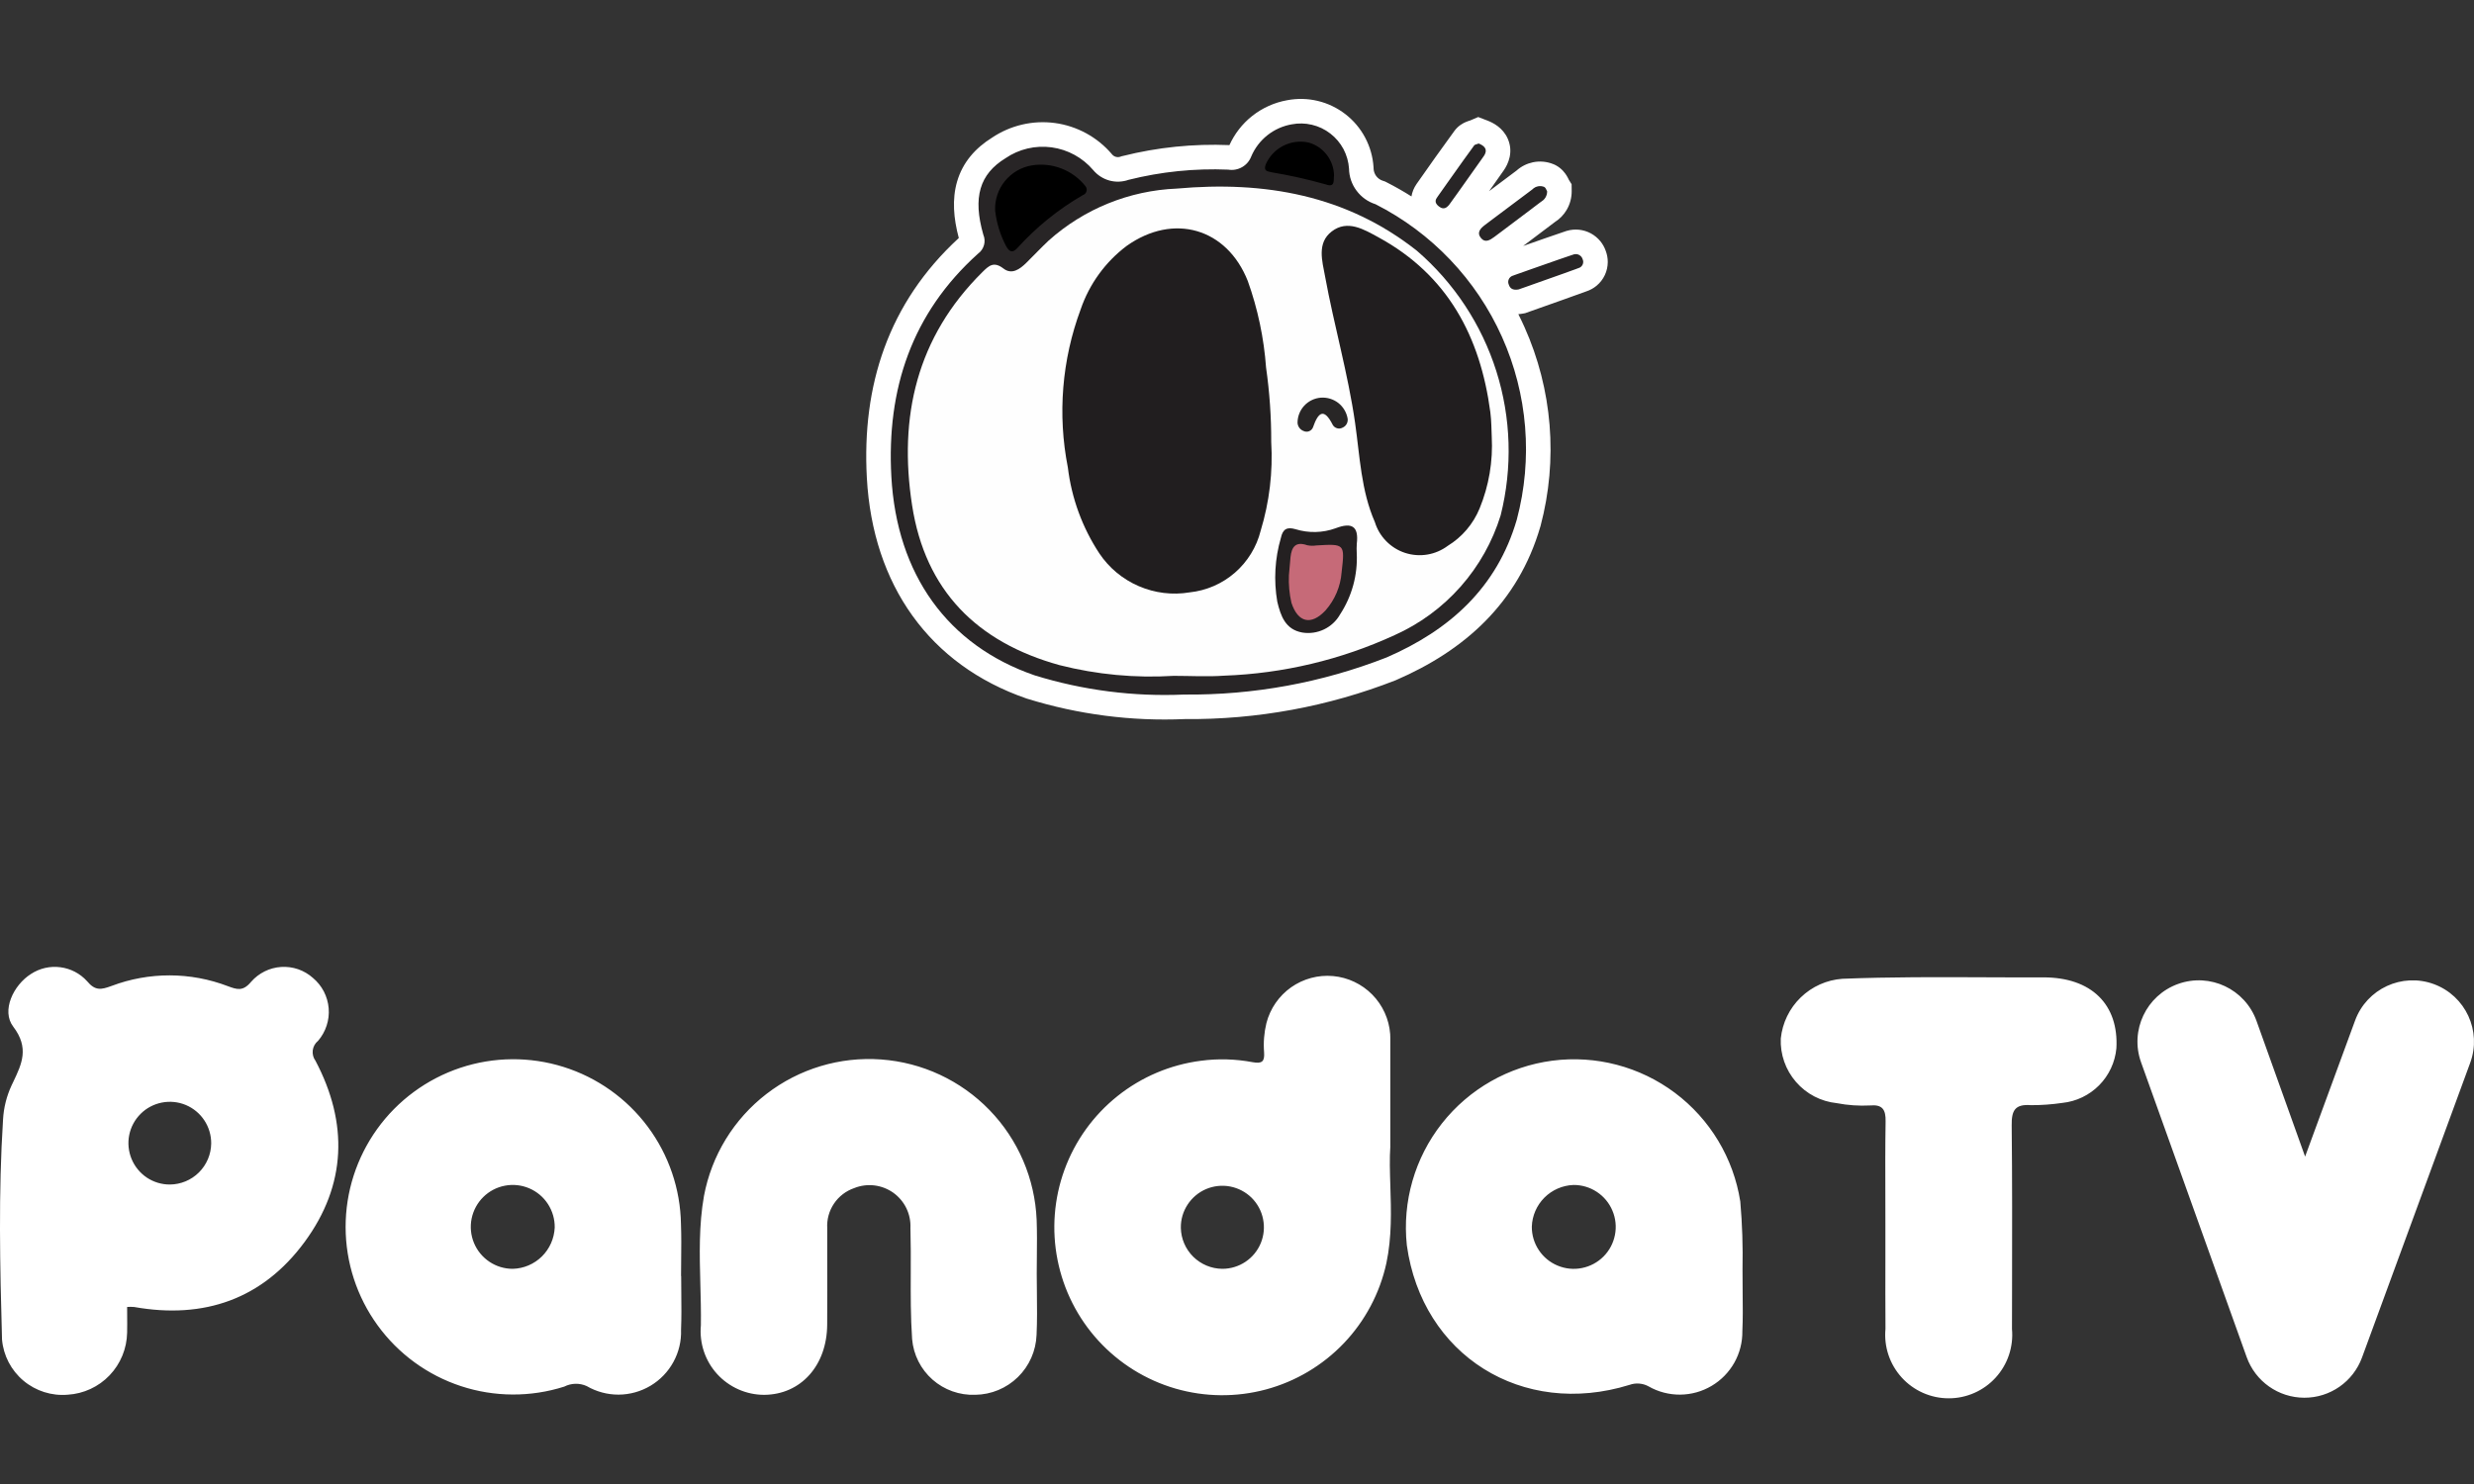
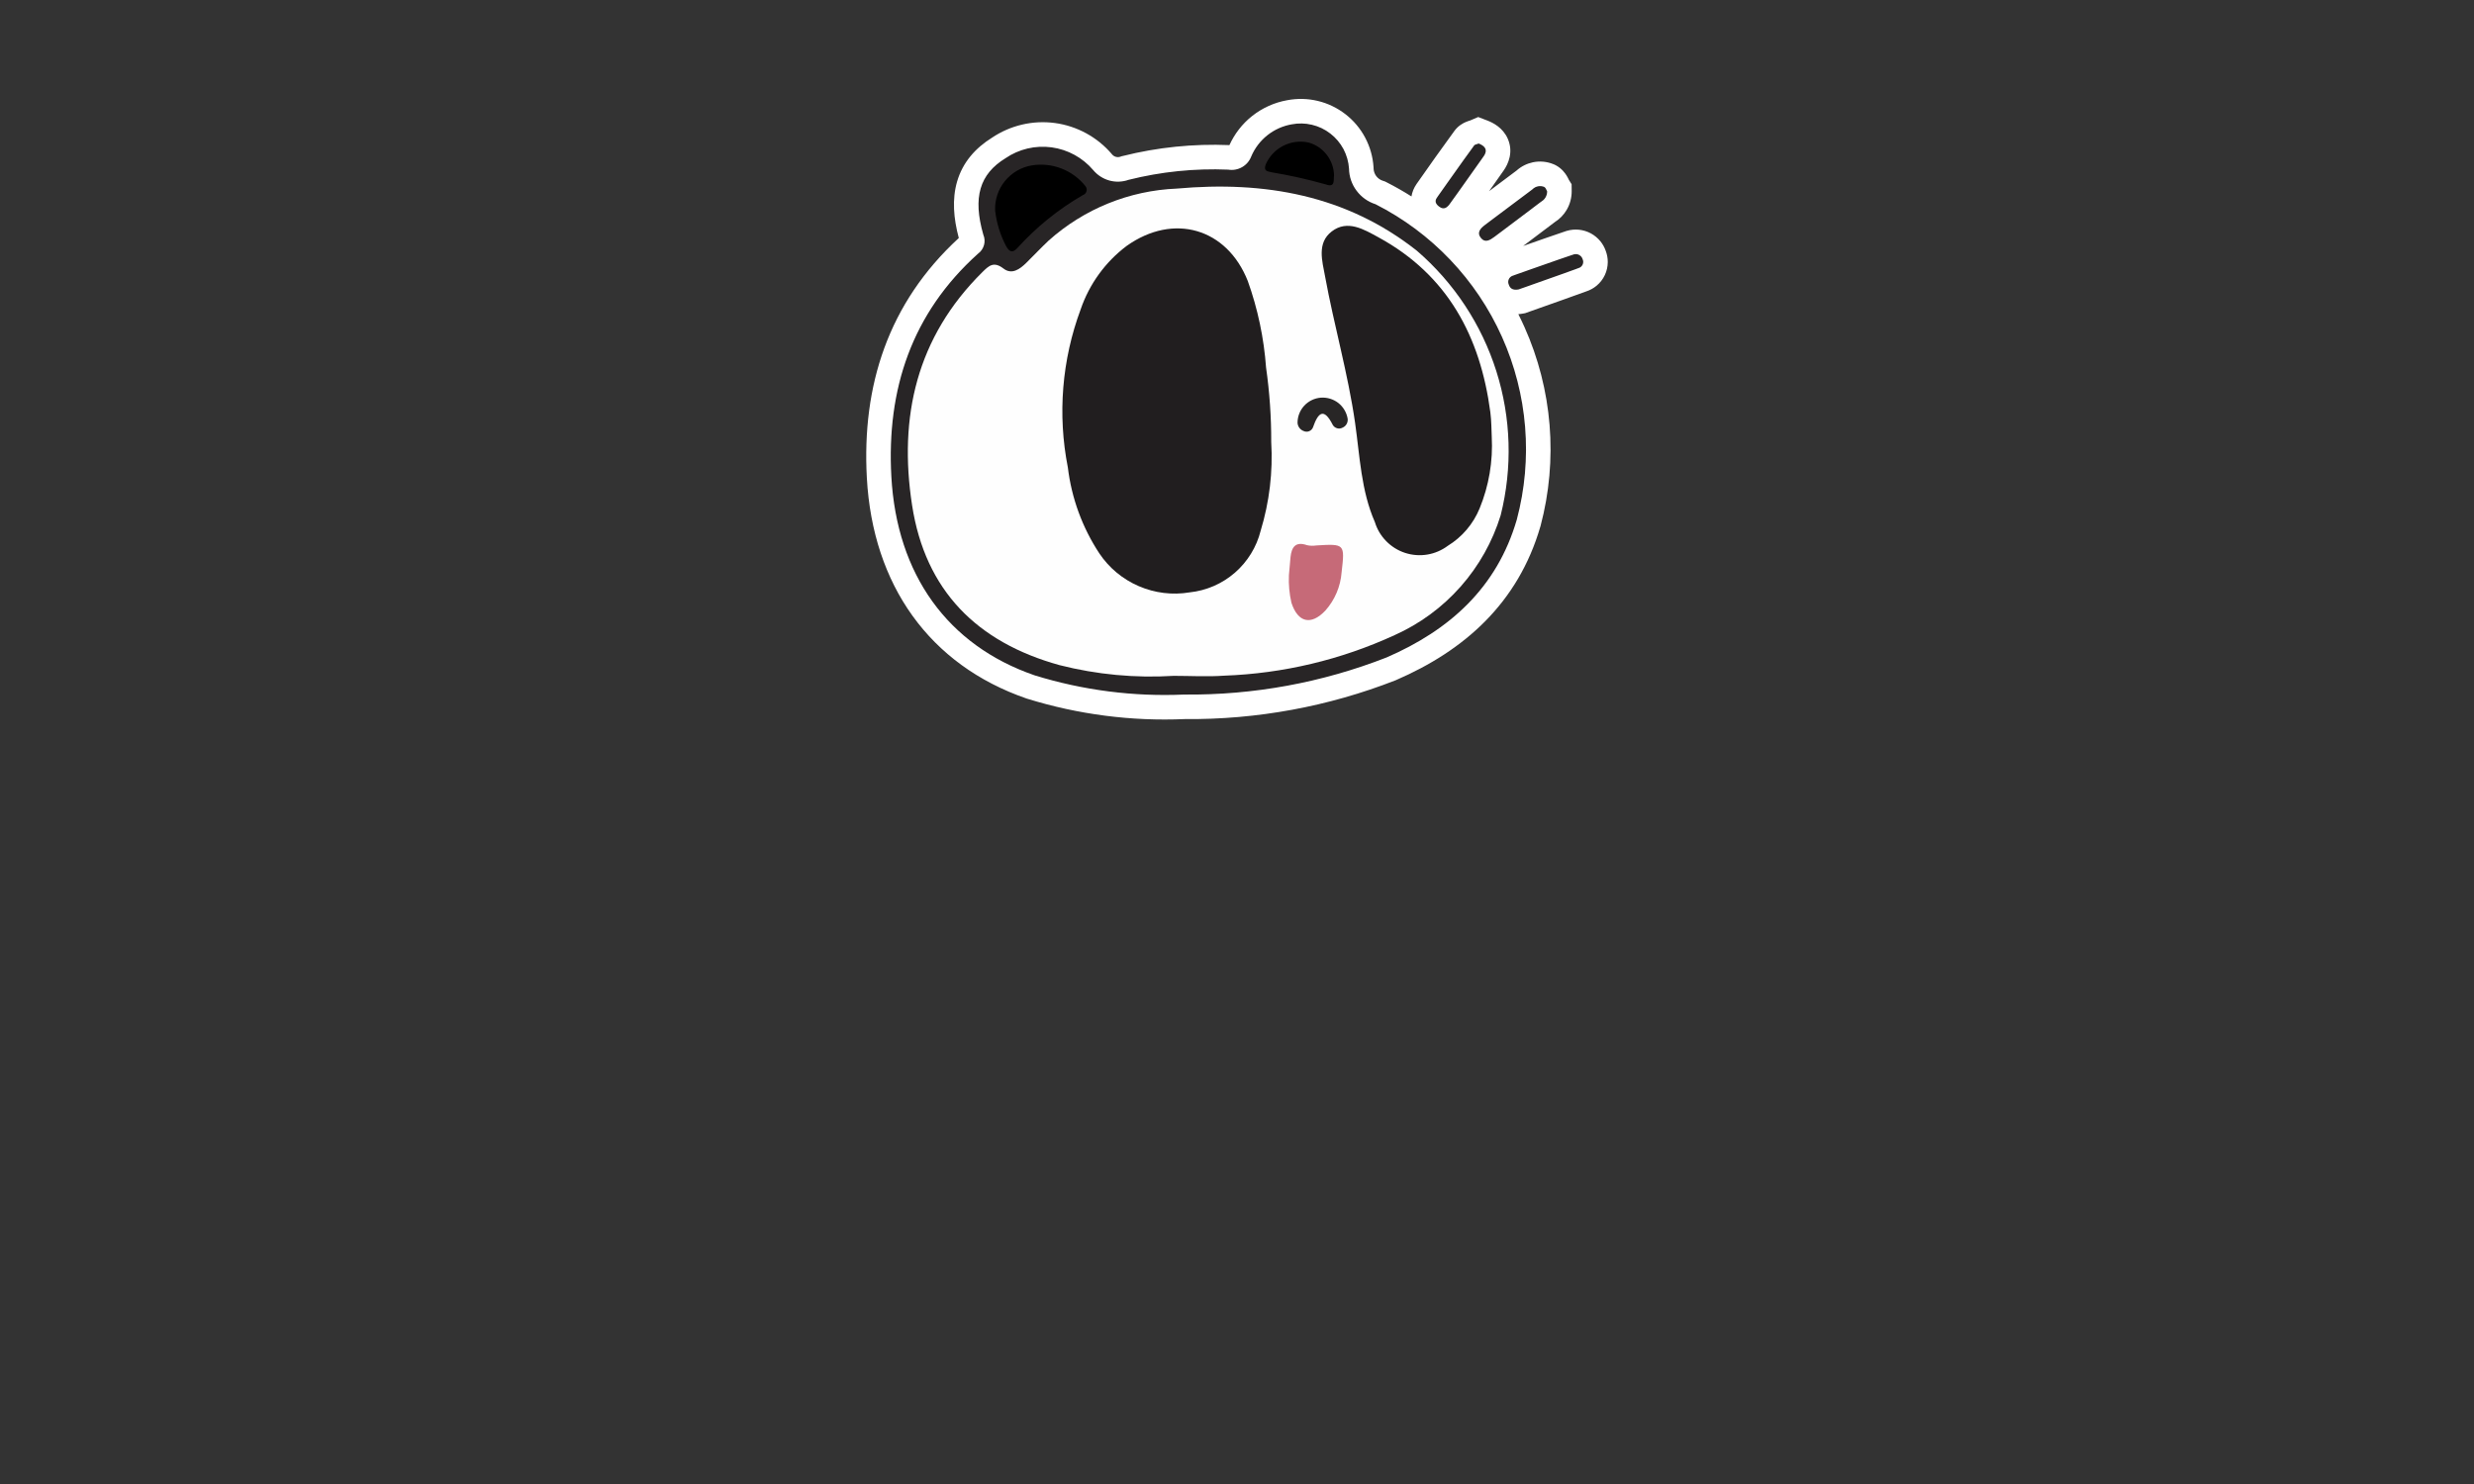
<svg xmlns="http://www.w3.org/2000/svg" width="60" height="36" viewBox="0 0 60 36" fill="none">
  <rect x="0" y="0" width="60" height="36" fill="#333333" stroke="none" />
  <g id="Frame 22">
    <path id="Union" fill-rule="evenodd" clip-rule="evenodd" d="M25.088 16.382C26.263 16.746 27.492 16.904 28.721 16.849C30.399 16.866 32.064 16.561 33.626 15.95C35.157 15.287 36.307 14.254 36.786 12.605C37.178 11.13 37.051 9.566 36.427 8.173C35.804 6.781 34.721 5.644 33.36 4.954C33.176 4.896 33.015 4.781 32.9 4.626C32.784 4.472 32.72 4.284 32.717 4.091C32.706 3.925 32.66 3.764 32.583 3.617C32.505 3.47 32.396 3.341 32.264 3.24C32.133 3.138 31.981 3.065 31.82 3.027C31.658 2.988 31.489 2.985 31.326 3.016C31.11 3.054 30.907 3.145 30.735 3.282C30.564 3.418 30.429 3.596 30.344 3.798C30.302 3.907 30.223 3.998 30.122 4.055C30.02 4.113 29.902 4.134 29.787 4.115C28.974 4.081 28.16 4.164 27.371 4.362C27.221 4.415 27.058 4.421 26.905 4.379C26.752 4.336 26.615 4.248 26.513 4.126C26.256 3.823 25.896 3.627 25.503 3.574C25.11 3.521 24.711 3.615 24.384 3.839C23.758 4.224 23.588 4.786 23.847 5.692C23.881 5.772 23.888 5.861 23.864 5.945C23.841 6.028 23.791 6.102 23.72 6.153C22.108 7.601 21.501 9.447 21.617 11.56C21.748 13.938 22.983 15.654 25.088 16.382ZM37.483 4.788C37.509 4.743 37.522 4.693 37.522 4.642C37.519 4.638 37.516 4.63 37.512 4.621C37.5 4.593 37.482 4.551 37.45 4.534C37.401 4.514 37.348 4.509 37.297 4.52C37.246 4.53 37.199 4.556 37.163 4.594C36.782 4.879 36.401 5.165 36.021 5.451C35.908 5.536 35.802 5.638 35.92 5.779C36.021 5.897 36.138 5.824 36.236 5.751C36.617 5.466 36.997 5.18 37.376 4.893C37.42 4.868 37.458 4.832 37.483 4.788ZM35.861 3.481C36.027 3.545 36.086 3.644 35.981 3.793C35.708 4.183 35.431 4.572 35.152 4.959C35.099 5.033 35.02 5.09 34.923 5.026C34.844 4.974 34.778 4.896 34.843 4.804C35.141 4.377 35.443 3.953 35.749 3.531C35.764 3.511 35.794 3.502 35.824 3.493C35.837 3.49 35.85 3.486 35.861 3.481ZM36.592 6.907C36.623 7.004 36.698 7.046 36.831 7.021C36.934 6.985 37.037 6.948 37.142 6.912C37.513 6.78 37.898 6.644 38.281 6.504C38.303 6.499 38.323 6.488 38.341 6.473C38.358 6.459 38.372 6.441 38.382 6.42C38.392 6.399 38.397 6.377 38.397 6.354C38.397 6.332 38.392 6.309 38.383 6.288C38.376 6.267 38.366 6.246 38.351 6.228C38.337 6.211 38.319 6.196 38.299 6.185C38.279 6.174 38.257 6.167 38.234 6.165C38.212 6.163 38.189 6.165 38.167 6.171C37.672 6.338 37.179 6.513 36.687 6.688C36.665 6.695 36.646 6.707 36.629 6.722C36.612 6.737 36.599 6.756 36.59 6.776C36.581 6.797 36.577 6.819 36.577 6.842C36.578 6.864 36.583 6.887 36.592 6.907Z" fill="#282526" />
    <path id="Union (Stroke)" fill-rule="evenodd" clip-rule="evenodd" d="M33.626 15.95C32.064 16.561 30.399 16.866 28.721 16.849C27.492 16.904 26.263 16.746 25.088 16.382C22.983 15.654 21.748 13.939 21.617 11.56C21.501 9.447 22.108 7.601 23.72 6.153C23.791 6.102 23.841 6.028 23.864 5.945C23.888 5.861 23.881 5.772 23.847 5.692C23.588 4.786 23.758 4.224 24.384 3.839C24.711 3.615 25.11 3.521 25.503 3.574C25.896 3.627 26.256 3.824 26.513 4.126C26.615 4.248 26.751 4.336 26.905 4.379C27.058 4.421 27.221 4.415 27.371 4.362C28.16 4.164 28.974 4.081 29.787 4.115C29.902 4.134 30.02 4.113 30.122 4.055C30.223 3.998 30.302 3.907 30.344 3.798C30.429 3.596 30.564 3.418 30.735 3.282C30.907 3.145 31.11 3.054 31.326 3.016C31.489 2.985 31.658 2.988 31.819 3.027C31.981 3.065 32.133 3.138 32.264 3.24C32.396 3.341 32.504 3.47 32.583 3.617C32.66 3.764 32.706 3.926 32.717 4.091C32.72 4.285 32.784 4.472 32.9 4.626C33.015 4.781 33.176 4.896 33.36 4.954C34.721 5.644 35.804 6.781 36.427 8.173C37.051 9.566 37.178 11.13 36.786 12.605C36.307 14.254 35.157 15.287 33.626 15.95ZM34.231 4.765C34.037 4.642 33.836 4.528 33.63 4.423L33.586 4.401L33.539 4.386C33.474 4.366 33.417 4.325 33.376 4.271C33.336 4.216 33.313 4.15 33.312 4.082L33.312 4.067L33.311 4.053C33.295 3.803 33.225 3.559 33.108 3.338C32.99 3.116 32.827 2.922 32.628 2.769C32.43 2.616 32.201 2.506 31.957 2.448C31.715 2.39 31.463 2.385 31.219 2.431C30.907 2.486 30.613 2.619 30.365 2.816C30.128 3.004 29.941 3.246 29.816 3.521L29.811 3.52C28.942 3.484 28.071 3.573 27.227 3.785L27.199 3.791L27.173 3.801C27.137 3.813 27.099 3.815 27.063 3.805C27.026 3.795 26.994 3.774 26.97 3.745L26.966 3.74C26.614 3.326 26.121 3.057 25.583 2.984C25.049 2.913 24.507 3.039 24.06 3.339C23.656 3.591 23.349 3.935 23.212 4.403C23.087 4.832 23.125 5.295 23.253 5.774C21.537 7.353 20.9 9.361 21.023 11.593C21.166 14.191 22.541 16.131 24.893 16.944L24.902 16.947L24.912 16.95C26.147 17.333 27.439 17.5 28.731 17.444C30.48 17.46 32.215 17.141 33.843 16.504L33.853 16.5L33.862 16.496C35.509 15.783 36.817 14.634 37.358 12.771L37.362 12.758C37.788 11.151 37.65 9.447 36.97 7.93C36.924 7.826 36.874 7.723 36.823 7.621C36.865 7.618 36.904 7.613 36.939 7.606L36.986 7.598L37.341 7.472C37.707 7.343 38.089 7.208 38.47 7.069C38.562 7.039 38.648 6.992 38.722 6.93C38.806 6.86 38.874 6.772 38.92 6.674C38.967 6.575 38.991 6.467 38.992 6.358C38.992 6.263 38.975 6.169 38.941 6.081C38.912 5.999 38.869 5.922 38.814 5.854C38.75 5.776 38.672 5.71 38.583 5.662C38.494 5.614 38.397 5.584 38.296 5.573C38.195 5.563 38.093 5.572 37.996 5.601L37.986 5.604L37.977 5.607C37.629 5.725 37.284 5.845 36.94 5.967C37.197 5.774 37.454 5.58 37.71 5.386C37.828 5.311 37.927 5.209 37.997 5.088C38.077 4.951 38.118 4.794 38.117 4.636L38.115 4.469L38.047 4.36C38.036 4.335 38.018 4.298 37.994 4.26C37.96 4.205 37.88 4.089 37.731 4.009L37.705 3.996L37.677 3.984C37.518 3.918 37.343 3.902 37.175 3.937C37.027 3.969 36.89 4.038 36.778 4.139C36.557 4.305 36.335 4.471 36.114 4.637C36.233 4.47 36.351 4.302 36.468 4.135C36.578 3.978 36.708 3.69 36.568 3.368C36.448 3.093 36.202 2.975 36.076 2.926L35.85 2.839L35.651 2.924C35.632 2.929 35.587 2.943 35.54 2.964C35.484 2.989 35.363 3.049 35.268 3.182C34.959 3.606 34.655 4.033 34.355 4.463C34.29 4.557 34.248 4.66 34.231 4.765ZM36.687 6.688C36.665 6.695 36.646 6.707 36.629 6.722C36.612 6.737 36.599 6.756 36.59 6.777C36.581 6.797 36.577 6.819 36.577 6.842C36.578 6.864 36.583 6.887 36.592 6.907C36.621 6.996 36.686 7.038 36.798 7.026C36.801 7.026 36.804 7.025 36.807 7.025C36.815 7.024 36.823 7.023 36.831 7.021L36.885 7.002L37.011 6.958L37.141 6.912C37.15 6.909 37.159 6.905 37.168 6.902C37.414 6.815 37.666 6.727 37.919 6.636C37.975 6.616 38.031 6.595 38.087 6.575C38.124 6.562 38.16 6.549 38.196 6.536C38.22 6.527 38.244 6.518 38.268 6.509C38.272 6.508 38.275 6.507 38.279 6.505L38.281 6.504C38.303 6.499 38.323 6.488 38.341 6.473C38.358 6.459 38.372 6.441 38.382 6.42C38.392 6.4 38.397 6.377 38.397 6.354C38.397 6.332 38.392 6.309 38.383 6.289C38.376 6.267 38.366 6.246 38.351 6.228C38.337 6.211 38.319 6.196 38.299 6.185C38.279 6.174 38.257 6.167 38.234 6.165C38.219 6.163 38.205 6.164 38.19 6.166C38.182 6.167 38.174 6.169 38.167 6.171C38.164 6.172 38.162 6.173 38.16 6.174C38.142 6.18 38.124 6.186 38.105 6.192C38.065 6.206 38.025 6.219 37.985 6.233C37.925 6.253 37.865 6.274 37.806 6.294C37.554 6.381 37.303 6.469 37.053 6.558C37.042 6.562 37.031 6.566 37.021 6.57C36.935 6.6 36.85 6.63 36.765 6.66C36.747 6.667 36.729 6.673 36.711 6.68C36.703 6.683 36.695 6.686 36.687 6.688ZM36.873 7.254L36.874 7.253L36.873 7.254ZM37.376 4.893C37.378 4.891 37.38 4.89 37.383 4.889C37.401 4.878 37.417 4.866 37.432 4.852C37.452 4.833 37.469 4.812 37.483 4.788C37.509 4.744 37.522 4.693 37.522 4.642C37.519 4.638 37.516 4.63 37.512 4.621C37.5 4.593 37.482 4.551 37.45 4.534C37.401 4.514 37.348 4.509 37.297 4.52C37.26 4.527 37.225 4.543 37.195 4.566C37.184 4.574 37.173 4.584 37.163 4.594L37.158 4.598L37.154 4.601C37.133 4.616 37.113 4.631 37.093 4.647C36.806 4.861 36.521 5.075 36.235 5.29C36.164 5.344 36.093 5.397 36.021 5.451C36.019 5.453 36.017 5.454 36.015 5.456C35.905 5.539 35.804 5.641 35.92 5.779C36.021 5.897 36.138 5.824 36.236 5.751C36.238 5.749 36.24 5.748 36.243 5.746C36.314 5.692 36.386 5.639 36.458 5.585C36.693 5.409 36.928 5.232 37.162 5.055C37.167 5.051 37.172 5.047 37.177 5.043C37.207 5.02 37.237 4.998 37.267 4.975C37.303 4.948 37.34 4.92 37.376 4.893ZM34.923 5.026C35.002 5.078 35.069 5.05 35.12 4.997C35.132 4.986 35.143 4.972 35.152 4.959C35.222 4.862 35.292 4.764 35.362 4.667C35.553 4.401 35.742 4.134 35.93 3.866C35.947 3.842 35.964 3.817 35.981 3.793C35.984 3.789 35.987 3.785 35.989 3.782C36.002 3.763 36.011 3.745 36.018 3.727L36.02 3.724C36.064 3.613 36 3.535 35.861 3.481C35.85 3.486 35.837 3.49 35.824 3.494C35.794 3.502 35.764 3.511 35.749 3.531C35.733 3.553 35.717 3.575 35.702 3.597C35.633 3.691 35.564 3.786 35.496 3.881C35.357 4.075 35.218 4.27 35.081 4.465C35.012 4.562 34.943 4.66 34.874 4.758C34.864 4.773 34.853 4.789 34.843 4.804C34.778 4.897 34.843 4.975 34.923 5.026Z" fill="white" />
    <path id="Vector" d="M28.467 16.395C27.535 16.453 26.6 16.365 25.695 16.135C23.694 15.581 22.439 14.327 22.12 12.256C21.789 10.114 22.229 8.181 23.825 6.601C23.983 6.444 24.102 6.334 24.336 6.514C24.538 6.671 24.733 6.531 24.891 6.375C25.073 6.196 25.247 6.01 25.433 5.835C26.291 5.067 27.389 4.622 28.539 4.575C30.665 4.385 32.651 4.73 34.363 6.083C35.263 6.859 35.93 7.87 36.289 9.003C36.648 10.136 36.684 11.346 36.395 12.499C36.198 13.139 35.866 13.73 35.422 14.232C34.978 14.734 34.432 15.135 33.821 15.408C32.521 16.006 31.115 16.34 29.685 16.391C29.281 16.42 28.873 16.395 28.467 16.395Z" fill="#FEFEFE" />
    <path id="Vector_2" d="M24.134 5.105C24.124 4.846 24.208 4.593 24.371 4.393C24.534 4.192 24.764 4.057 25.019 4.013C25.262 3.973 25.511 3.998 25.741 4.087C25.971 4.176 26.173 4.324 26.326 4.518C26.34 4.535 26.349 4.555 26.353 4.577C26.357 4.599 26.356 4.621 26.349 4.642C26.343 4.663 26.332 4.682 26.317 4.698C26.301 4.714 26.282 4.726 26.262 4.733C25.667 5.076 25.13 5.511 24.67 6.02C24.553 6.148 24.474 6.105 24.4 5.97C24.258 5.7 24.168 5.407 24.134 5.105ZM32.353 4.257C32.335 4.361 32.392 4.56 32.154 4.474C31.723 4.352 31.286 4.254 30.844 4.18C30.736 4.154 30.637 4.155 30.697 3.988C30.782 3.793 30.932 3.634 31.121 3.537C31.31 3.44 31.526 3.412 31.734 3.457C31.91 3.506 32.065 3.61 32.176 3.754C32.288 3.898 32.35 4.074 32.353 4.257Z" fill="black" />
    <path id="Vector_3" d="M30.83 10.721C30.873 11.448 30.786 12.177 30.574 12.874C30.475 13.27 30.256 13.626 29.949 13.893C29.641 14.161 29.258 14.327 28.852 14.37C28.435 14.44 28.006 14.387 27.617 14.219C27.229 14.052 26.896 13.776 26.661 13.424C26.249 12.798 25.988 12.085 25.898 11.341C25.645 10.057 25.753 8.729 26.209 7.503C26.419 6.89 26.808 6.353 27.326 5.964C28.462 5.159 29.755 5.534 30.262 6.818C30.504 7.494 30.653 8.2 30.705 8.917C30.79 9.514 30.832 10.117 30.83 10.721ZM36.178 10.594C36.21 11.189 36.11 11.783 35.884 12.333C35.73 12.71 35.459 13.028 35.112 13.241C34.966 13.35 34.796 13.423 34.616 13.453C34.436 13.483 34.252 13.469 34.078 13.413C33.905 13.357 33.748 13.259 33.62 13.129C33.492 12.999 33.397 12.84 33.344 12.666C33.008 11.899 32.98 11.07 32.864 10.259C32.692 9.06 32.354 7.896 32.136 6.706C32.067 6.332 31.933 5.895 32.297 5.615C32.679 5.32 33.082 5.567 33.429 5.756C35.111 6.672 35.901 8.166 36.144 9.999C36.173 10.22 36.17 10.446 36.178 10.594Z" fill="#211E1F" />
-     <path id="Vector_4" d="M32.904 13.418C32.93 13.944 32.788 14.465 32.499 14.906C32.41 15.064 32.273 15.191 32.109 15.269C31.945 15.347 31.761 15.374 31.581 15.344C31.173 15.27 31.06 14.943 30.977 14.596C30.888 14.079 30.918 13.549 31.065 13.046C31.111 12.835 31.211 12.778 31.416 12.837C31.735 12.936 32.077 12.929 32.391 12.815C32.787 12.664 32.956 12.765 32.905 13.193C32.9 13.268 32.9 13.343 32.904 13.418Z" fill="#242021" />
    <path id="Vector_5" d="M32.684 10.159C32.689 10.204 32.68 10.249 32.658 10.287C32.636 10.326 32.601 10.357 32.56 10.374C32.52 10.396 32.472 10.402 32.428 10.389C32.384 10.377 32.346 10.348 32.323 10.309C32.104 9.876 31.967 10.011 31.843 10.366C31.835 10.387 31.823 10.407 31.806 10.423C31.79 10.439 31.771 10.452 31.75 10.46C31.729 10.469 31.706 10.473 31.683 10.472C31.661 10.472 31.638 10.466 31.618 10.457C31.575 10.441 31.539 10.414 31.512 10.378C31.485 10.342 31.47 10.298 31.468 10.254C31.469 10.1 31.527 9.953 31.632 9.84C31.737 9.728 31.88 9.659 32.032 9.647C32.185 9.636 32.337 9.682 32.458 9.776C32.578 9.871 32.659 10.008 32.684 10.159Z" fill="#282626" />
    <path id="Vector_6" d="M31.259 13.956C31.269 13.841 31.282 13.678 31.298 13.515C31.324 13.272 31.419 13.128 31.7 13.226C31.773 13.242 31.849 13.244 31.923 13.232C32.615 13.191 32.617 13.191 32.537 13.882C32.511 14.227 32.373 14.553 32.144 14.811C31.795 15.181 31.476 15.101 31.32 14.622C31.27 14.403 31.249 14.18 31.259 13.956Z" fill="#C66A78" />
-     <path id="Union_2" fill-rule="evenodd" clip-rule="evenodd" d="M3.083 31.705C3.083 31.771 3.084 31.837 3.084 31.903V31.903C3.085 32.045 3.086 32.186 3.083 32.327C3.076 32.714 2.925 33.084 2.657 33.364C2.39 33.643 2.027 33.811 1.641 33.834C1.253 33.867 0.867 33.744 0.569 33.494C0.27 33.243 0.083 32.884 0.049 32.496C-0.001 30.717 -0.04 28.934 0.074 27.155C0.09 26.87 0.16 26.591 0.28 26.332L0.32 26.248L0.32 26.248C0.528 25.812 0.715 25.422 0.321 24.905C0.027 24.521 0.324 23.895 0.753 23.626C0.963 23.489 1.215 23.431 1.464 23.464C1.712 23.496 1.942 23.615 2.11 23.801C2.311 24.043 2.456 24.009 2.705 23.918C3.615 23.574 4.619 23.576 5.528 23.924C5.749 24.005 5.892 24.056 6.09 23.817C6.182 23.712 6.294 23.626 6.419 23.564C6.544 23.502 6.68 23.466 6.819 23.457C6.958 23.448 7.098 23.467 7.23 23.512C7.362 23.558 7.484 23.629 7.588 23.722C7.697 23.813 7.788 23.925 7.854 24.052C7.919 24.178 7.959 24.316 7.971 24.458C7.983 24.601 7.966 24.744 7.922 24.879C7.878 25.015 7.808 25.14 7.715 25.248C7.644 25.305 7.597 25.388 7.585 25.478C7.574 25.568 7.597 25.66 7.651 25.733C8.45 27.245 8.404 28.747 7.387 30.129C6.369 31.512 4.951 32.008 3.254 31.706C3.197 31.701 3.14 31.701 3.083 31.705ZM33.719 27.804C33.698 28.1 33.708 28.426 33.719 28.768V28.768V28.768C33.738 29.36 33.758 30.005 33.623 30.642C33.464 31.371 33.107 32.043 32.593 32.583C32.078 33.123 31.424 33.512 30.704 33.706C29.983 33.9 29.224 33.893 28.507 33.685C27.79 33.477 27.145 33.075 26.64 32.525C26.136 31.975 25.793 31.297 25.648 30.565C25.502 29.833 25.561 29.076 25.817 28.375C26.073 27.674 26.517 27.057 27.1 26.591C27.683 26.125 28.383 25.828 29.123 25.733C29.54 25.677 29.964 25.689 30.378 25.767C30.607 25.809 30.673 25.752 30.657 25.529C30.638 25.29 30.657 25.05 30.714 24.817C30.805 24.466 31.017 24.16 31.312 23.951C31.608 23.743 31.968 23.646 32.328 23.678C32.689 23.71 33.026 23.87 33.28 24.127C33.534 24.385 33.688 24.724 33.715 25.085C33.717 25.115 33.718 25.145 33.718 25.175V27.804H33.719ZM42.26 30.794C42.26 30.992 42.261 31.175 42.263 31.346C42.267 31.69 42.27 31.99 42.256 32.29C42.26 32.558 42.193 32.822 42.062 33.056C41.93 33.29 41.739 33.485 41.508 33.621C41.278 33.757 41.015 33.83 40.747 33.832C40.479 33.834 40.215 33.765 39.982 33.632C39.912 33.593 39.835 33.57 39.755 33.564C39.675 33.557 39.595 33.568 39.52 33.595C36.917 34.402 34.488 32.877 34.119 30.209C34.006 29.15 34.312 28.089 34.97 27.253C35.629 26.416 36.589 25.87 37.645 25.731C38.701 25.593 39.769 25.873 40.621 26.511C41.473 27.15 42.042 28.096 42.206 29.148C42.254 29.695 42.271 30.245 42.26 30.794ZM16.52 30.956C16.52 31.093 16.521 31.229 16.523 31.365C16.526 31.663 16.529 31.961 16.517 32.258C16.527 32.53 16.463 32.8 16.332 33.039C16.202 33.278 16.01 33.477 15.776 33.617C15.542 33.756 15.275 33.831 15.003 33.832C14.731 33.833 14.463 33.761 14.228 33.624C14.142 33.586 14.049 33.566 13.954 33.569C13.86 33.571 13.767 33.595 13.683 33.638C12.868 33.897 11.992 33.893 11.18 33.626C10.368 33.359 9.66 32.843 9.158 32.151C8.655 31.459 8.384 30.627 8.382 29.772C8.38 28.916 8.648 28.083 9.147 27.388C9.646 26.694 10.352 26.175 11.163 25.904C11.974 25.634 12.85 25.626 13.666 25.882C14.482 26.138 15.196 26.644 15.708 27.33C16.219 28.015 16.502 28.844 16.515 29.699C16.526 29.985 16.523 30.272 16.52 30.558C16.519 30.691 16.517 30.824 16.517 30.956H16.52ZM4.12 28.735C3.921 28.736 3.727 28.677 3.561 28.567C3.396 28.456 3.267 28.299 3.191 28.115C3.115 27.931 3.095 27.729 3.134 27.534C3.173 27.339 3.27 27.16 3.411 27.02C3.551 26.88 3.731 26.785 3.926 26.747C4.121 26.709 4.323 26.729 4.507 26.806C4.69 26.883 4.847 27.013 4.956 27.179C5.066 27.345 5.123 27.54 5.122 27.738C5.119 28.003 5.012 28.255 4.824 28.442C4.637 28.628 4.384 28.733 4.12 28.735ZM28.802 29.222C28.692 29.389 28.635 29.585 28.638 29.785C28.643 30.049 28.751 30.301 28.939 30.487C29.127 30.672 29.38 30.778 29.644 30.78C29.844 30.78 30.039 30.721 30.205 30.61C30.371 30.499 30.501 30.341 30.577 30.156C30.653 29.971 30.672 29.768 30.632 29.572C30.593 29.376 30.496 29.197 30.354 29.056C30.211 28.916 30.031 28.821 29.834 28.783C29.638 28.746 29.435 28.767 29.251 28.845C29.067 28.924 28.911 29.055 28.802 29.222ZM38.726 28.913C38.558 28.802 38.36 28.744 38.158 28.746C37.893 28.756 37.642 28.866 37.455 29.053C37.268 29.241 37.159 29.492 37.15 29.756C37.148 29.959 37.207 30.156 37.319 30.325C37.43 30.493 37.589 30.625 37.776 30.702C37.962 30.78 38.167 30.801 38.365 30.761C38.563 30.722 38.745 30.625 38.888 30.482C39.031 30.339 39.127 30.157 39.166 29.958C39.205 29.76 39.184 29.555 39.105 29.369C39.027 29.182 38.895 29.024 38.726 28.913ZM11.87 30.609C12.038 30.721 12.235 30.781 12.438 30.78C12.702 30.773 12.954 30.665 13.142 30.48C13.33 30.294 13.441 30.044 13.453 29.779C13.456 29.577 13.399 29.379 13.289 29.209C13.18 29.04 13.022 28.907 12.836 28.827C12.65 28.748 12.445 28.725 12.246 28.763C12.048 28.8 11.865 28.896 11.721 29.038C11.577 29.18 11.479 29.362 11.438 29.56C11.398 29.758 11.417 29.963 11.494 30.15C11.571 30.337 11.702 30.497 11.87 30.609ZM45.724 29.034C45.725 29.278 45.725 29.522 45.725 29.766C45.725 30.016 45.725 30.266 45.725 30.516C45.724 31.089 45.723 31.663 45.727 32.236C45.707 32.45 45.731 32.665 45.799 32.868C45.867 33.072 45.977 33.258 46.121 33.417C46.265 33.576 46.441 33.702 46.636 33.789C46.833 33.876 47.044 33.921 47.259 33.921C47.473 33.922 47.685 33.877 47.881 33.791C48.078 33.704 48.254 33.578 48.398 33.42C48.543 33.261 48.653 33.075 48.721 32.872C48.789 32.669 48.815 32.453 48.795 32.24C48.795 31.906 48.796 31.572 48.797 31.238C48.799 29.925 48.802 28.612 48.788 27.3C48.783 26.938 48.867 26.78 49.255 26.81C49.51 26.811 49.764 26.792 50.017 26.755C50.354 26.72 50.669 26.569 50.908 26.328C51.147 26.087 51.295 25.77 51.327 25.432C51.387 24.374 50.728 23.707 49.553 23.71C49.09 23.712 48.626 23.71 48.162 23.708C47.003 23.703 45.844 23.698 44.683 23.744C44.304 23.771 43.945 23.931 43.672 24.196C43.398 24.461 43.227 24.814 43.188 25.193C43.172 25.578 43.304 25.954 43.556 26.245C43.808 26.537 44.161 26.721 44.545 26.761C44.81 26.812 45.081 26.831 45.351 26.817C45.656 26.789 45.736 26.92 45.73 27.206C45.72 27.815 45.722 28.424 45.724 29.034ZM54.726 24.768C54.449 23.994 53.598 23.592 52.824 23.869C52.051 24.146 51.648 24.998 51.926 25.771L54.487 32.922C54.698 33.511 55.256 33.905 55.882 33.907C56.508 33.91 57.068 33.52 57.284 32.932L59.908 25.782C60.192 25.011 59.796 24.156 59.025 23.873C58.254 23.59 57.399 23.986 57.116 24.757L55.904 28.057L54.726 24.768ZM25.147 31.356C25.145 31.203 25.143 31.051 25.143 30.898C25.143 30.761 25.144 30.624 25.146 30.487C25.149 30.189 25.152 29.892 25.141 29.595C25.1 28.596 24.693 27.646 23.997 26.928C23.301 26.21 22.365 25.773 21.367 25.701C20.37 25.629 19.38 25.927 18.588 26.538C17.796 27.148 17.257 28.029 17.073 29.012C16.947 29.722 16.966 30.438 16.985 31.154C16.994 31.487 17.003 31.819 16.998 32.151C16.978 32.365 17.003 32.58 17.071 32.784C17.139 32.987 17.248 33.174 17.393 33.333C17.538 33.492 17.714 33.618 17.91 33.705C18.106 33.792 18.319 33.837 18.533 33.837C19.422 33.831 20.056 33.126 20.061 32.133C20.064 31.582 20.063 31.03 20.062 30.479C20.062 30.251 20.062 30.024 20.062 29.796C20.05 29.584 20.107 29.374 20.226 29.198C20.344 29.022 20.517 28.89 20.718 28.821C20.873 28.759 21.04 28.737 21.206 28.757C21.371 28.777 21.528 28.838 21.664 28.934C21.799 29.031 21.909 29.16 21.981 29.309C22.054 29.459 22.088 29.625 22.08 29.791C22.09 30.151 22.089 30.511 22.088 30.872C22.086 31.41 22.084 31.949 22.121 32.485C22.153 32.864 22.33 33.216 22.616 33.468C22.901 33.719 23.273 33.851 23.653 33.836C24.04 33.831 24.41 33.677 24.687 33.406C24.964 33.135 25.125 32.768 25.139 32.381C25.155 32.04 25.151 31.698 25.147 31.356Z" fill="white" />
  </g>
</svg>